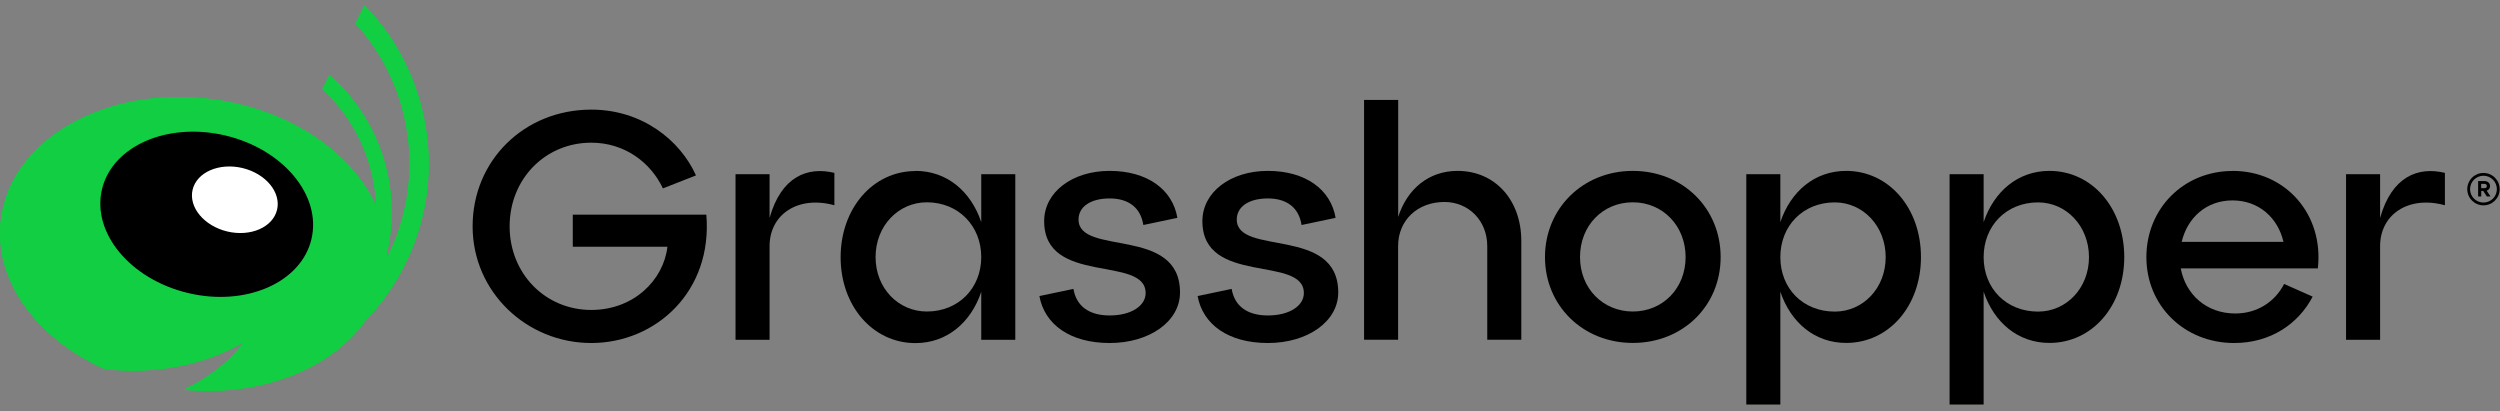
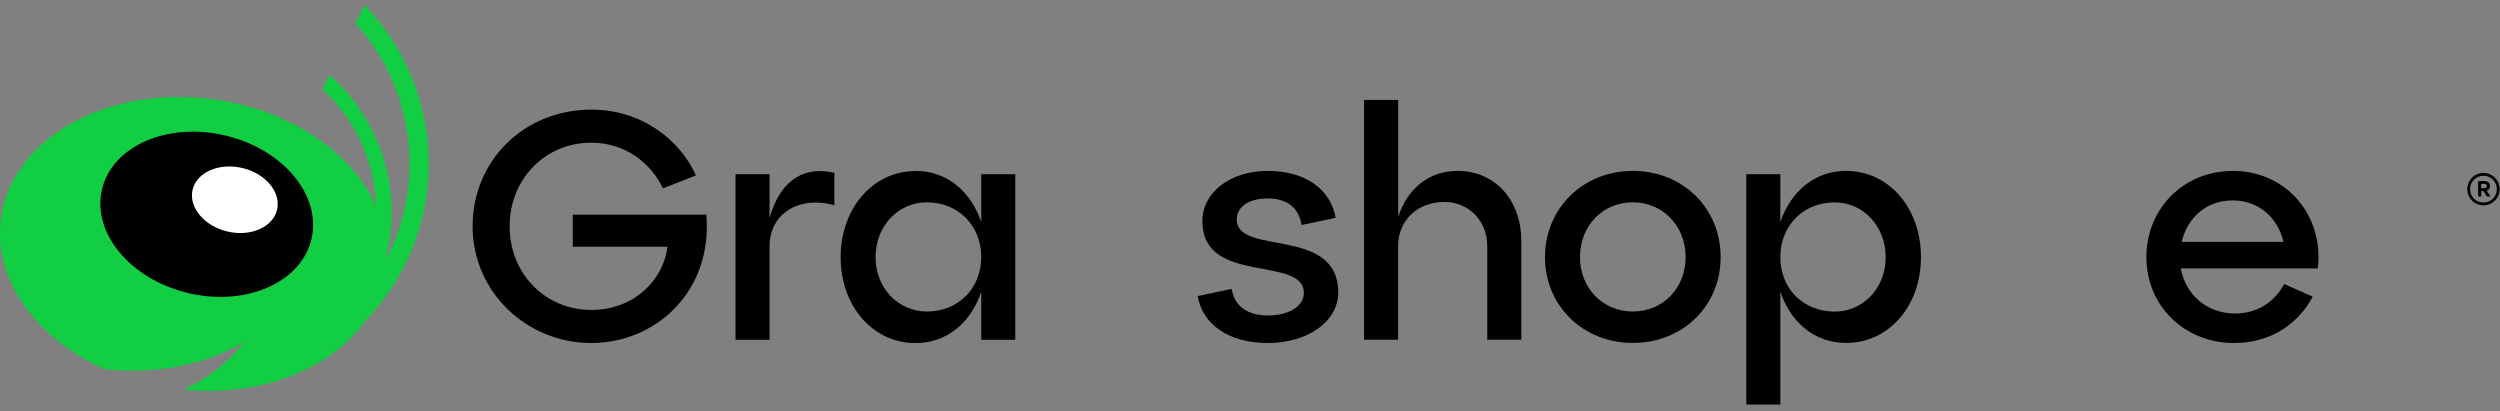
<svg xmlns="http://www.w3.org/2000/svg" width="304" height="50" viewBox="0 0 304 50" fill="none">
  <rect x="0" y="0" width="304" height="50" fill="#808080" stroke="none" />
-   <path d="M44.33 0.62L43.21 2.85C50.25 10.56 51.85 21.95 47.05 31.34C47.05 31.16 47.06 30.98 47.05 30.8C48.92 22.85 46.2 14.47 40.06 9.11L39.19 10.85C43.22 14.54 45.54 19.69 45.74 25.04C42.81 18.53 35.24 13.29 25.82 12.06C12.89 10.37 1.38 16.89 0.11 26.62C-0.86 34.04 4.43 41.18 12.73 44.89C19.11 45.59 25.11 44.29 29.64 41.61C27.87 44 25.33 45.97 22.31 47.39C31.74 48.3 40.27 44.85 44.41 39.04C45.34 38.08 46.21 37.04 47.01 35.91C54.88 24.86 53.46 10.01 44.32 0.62H44.33Z" fill="#11CE42" />
  <path d="M37.87 29.09C36.61 34.37 29.89 37.31 22.86 35.63C15.83 33.95 11.15 28.31 12.4 23.02C13.66 17.73 20.39 14.81 27.42 16.48C34.45 18.15 39.13 23.79 37.87 29.08V29.09Z" fill="black" />
  <path d="M33.69 25.51C33.18 27.64 30.47 28.82 27.64 28.15C24.81 27.47 22.92 25.2 23.42 23.07C23.93 20.94 26.64 19.76 29.48 20.43C32.31 21.11 34.2 23.38 33.69 25.52V25.51Z" fill="white" />
  <path d="M44.33 0.62L43.21 2.85C50.25 10.56 51.85 21.95 47.05 31.34C47.05 31.16 47.06 30.98 47.05 30.8C48.92 22.85 46.2 14.47 40.06 9.11L39.19 10.85C43.22 14.54 45.54 19.69 45.74 25.04C42.81 18.53 35.24 13.29 25.82 12.06C12.89 10.37 1.38 16.89 0.11 26.62C-0.86 34.04 4.43 41.18 12.73 44.89C19.11 45.59 25.11 44.29 29.64 41.61C27.87 44 25.33 45.97 22.31 47.39C31.74 48.3 40.27 44.85 44.41 39.04C45.34 38.08 46.21 37.04 47.01 35.91C54.88 24.86 53.46 10.01 44.32 0.62H44.33Z" fill="#11CE42" />
  <path d="M37.87 29.09C36.61 34.37 29.89 37.31 22.86 35.63C15.83 33.95 11.15 28.31 12.4 23.02C13.66 17.73 20.39 14.81 27.42 16.48C34.45 18.15 39.13 23.79 37.87 29.08V29.09Z" fill="black" />
  <path d="M33.69 25.51C33.18 27.64 30.47 28.82 27.64 28.15C24.81 27.47 22.92 25.2 23.42 23.07C23.93 20.94 26.64 19.76 29.48 20.43C32.31 21.11 34.2 23.38 33.69 25.52V25.51Z" fill="white" />
  <path d="M71.9 13.33C78.13 13.33 82.74 17.11 84.63 21.33L80.61 22.91C79.11 19.72 75.92 17.35 71.9 17.35C66.3 17.35 61.97 21.76 61.97 27.52C61.97 33.28 66.31 37.69 71.9 37.69C77.06 37.69 80.69 34.06 81.16 30H69.65V26.1H85.89C86.68 35.44 79.74 41.71 71.9 41.71C64.06 41.71 57.47 35.52 57.47 27.52C57.47 19.52 63.74 13.33 71.9 13.33Z" fill="black" />
  <path d="M89.44 21.18H93.58V26.5C95 21.46 98.19 20.23 101.46 21.02V24.96C97.05 23.74 93.58 26.06 93.58 29.93V41.32H89.44V21.18Z" fill="black" />
  <path d="M111.32 20.78C115.14 20.78 118.06 23.26 119.32 27.01V21.18H123.46V41.32H119.32V35.49C118.06 39.23 115.14 41.72 111.32 41.72C106.12 41.72 102.22 37.19 102.22 31.28C102.22 25.37 106.12 20.8 111.32 20.8V20.78ZM112.7 37.88C116.56 37.88 119.32 35.04 119.32 31.26C119.32 27.48 116.56 24.6 112.7 24.6C109.27 24.6 106.47 27.44 106.47 31.26C106.47 35.08 109.27 37.88 112.7 37.88Z" fill="black" />
-   <path d="M134.93 38.36C137.57 38.36 139.31 37.18 139.31 35.64C139.31 30.99 126.97 34.77 126.97 26.89C126.97 23.38 130.36 20.78 134.93 20.78C139.5 20.78 142.58 23.03 143.17 26.49L139.03 27.36C138.71 25.27 137.26 24.13 134.93 24.13C132.6 24.13 131.15 25.15 131.15 26.69C131.15 31.18 143.49 27.44 143.49 35.56C143.49 39.11 139.75 41.71 134.94 41.71C130.13 41.71 127.02 39.46 126.39 36L130.53 35.13C130.88 37.22 132.42 38.36 134.94 38.36H134.93Z" fill="black" />
  <path d="M154.17 38.36C156.81 38.36 158.55 37.18 158.55 35.64C158.55 30.99 146.21 34.77 146.21 26.89C146.21 23.38 149.6 20.78 154.17 20.78C158.74 20.78 161.82 23.03 162.41 26.49L158.27 27.36C157.95 25.27 156.5 24.13 154.17 24.13C151.84 24.13 150.39 25.15 150.39 26.69C150.39 31.18 162.73 27.44 162.73 35.56C162.73 39.11 158.99 41.71 154.18 41.71C149.37 41.71 146.26 39.46 145.63 36L149.77 35.13C150.12 37.22 151.66 38.36 154.18 38.36H154.17Z" fill="black" />
  <path d="M165.88 12.15H170.02V26.38C171.12 22.95 173.76 20.78 177.23 20.78C181.84 20.78 184.99 24.37 184.99 29.29V41.31H180.85V29.92C180.85 26.81 178.56 24.56 175.65 24.56C172.34 24.56 170.01 26.81 170.01 29.92V41.31H165.87V12.14L165.88 12.15Z" fill="black" />
  <path d="M198.55 20.78C204.62 20.78 209.23 25.31 209.23 31.26C209.23 37.21 204.62 41.7 198.55 41.7C192.48 41.7 187.87 37.17 187.87 31.26C187.87 25.35 192.48 20.78 198.55 20.78ZM198.55 37.88C202.22 37.88 204.97 35.04 204.97 31.26C204.97 27.48 202.21 24.6 198.55 24.6C194.89 24.6 192.13 27.44 192.13 31.26C192.13 35.08 194.93 37.88 198.55 37.88Z" fill="black" />
  <path d="M212.35 21.18H216.49V27.01C217.75 23.27 220.67 20.78 224.49 20.78C229.69 20.78 233.59 25.31 233.59 31.26C233.59 37.21 229.69 41.7 224.49 41.7C220.67 41.7 217.75 39.22 216.49 35.47V49.19H212.35V21.17V21.18ZM223.11 37.89C226.54 37.89 229.3 35.05 229.3 31.27C229.3 27.49 226.54 24.61 223.11 24.61C219.25 24.61 216.49 27.45 216.49 31.27C216.49 35.09 219.25 37.89 223.11 37.89Z" fill="black" />
-   <path d="M237.07 21.18H241.21V27.01C242.47 23.27 245.39 20.78 249.21 20.78C254.41 20.78 258.31 25.31 258.31 31.26C258.31 37.21 254.41 41.7 249.21 41.7C245.39 41.7 242.47 39.22 241.21 35.47V49.19H237.07V21.17V21.18ZM247.83 37.89C251.26 37.89 254.02 35.05 254.02 31.27C254.02 27.49 251.26 24.61 247.83 24.61C243.97 24.61 241.21 27.45 241.21 31.27C241.21 35.09 243.97 37.89 247.83 37.89Z" fill="black" />
  <path d="M271.48 20.78C277.94 20.78 282.59 26.06 281.85 32.64H265.18C265.77 35.83 268.33 38.12 271.8 38.12C274.44 38.12 276.61 36.74 277.75 34.53L281.22 36.07C279.49 39.38 276.1 41.71 271.68 41.71C265.61 41.71 261 37.18 261 31.27C261 25.36 265.53 20.79 271.48 20.79V20.78ZM277.67 29.41C277 26.49 274.67 24.37 271.48 24.37C268.29 24.37 266 26.46 265.29 29.41H277.67Z" fill="black" />
-   <path d="M285.28 21.18H289.42V26.5C290.84 21.46 294.03 20.23 297.3 21.02V24.96C292.89 23.74 289.42 26.06 289.42 29.93V41.32H285.28V21.18Z" fill="black" />
  <path d="M301.33 22.02H302.13C302.53 22.02 302.79 22.28 302.79 22.62C302.79 22.89 302.64 23.1 302.38 23.19L302.85 23.89H302.4L301.96 23.22H301.72V23.89H301.34V22.02H301.33ZM302.13 22.88C302.29 22.88 302.4 22.77 302.4 22.62C302.4 22.47 302.29 22.36 302.13 22.36H301.71V22.88H302.13Z" fill="black" />
  <path d="M301.99 21.37C302.89 21.37 303.62 22.1 303.62 23C303.62 23.9 302.89 24.63 301.99 24.63C301.09 24.63 300.36 23.9 300.36 23C300.36 22.1 301.09 21.37 301.99 21.37ZM301.99 21.03C300.9 21.03 300.02 21.91 300.02 23C300.02 24.09 300.9 24.97 301.99 24.97C303.08 24.97 303.96 24.09 303.96 23C303.96 21.91 303.08 21.03 301.99 21.03Z" fill="black" />
</svg>